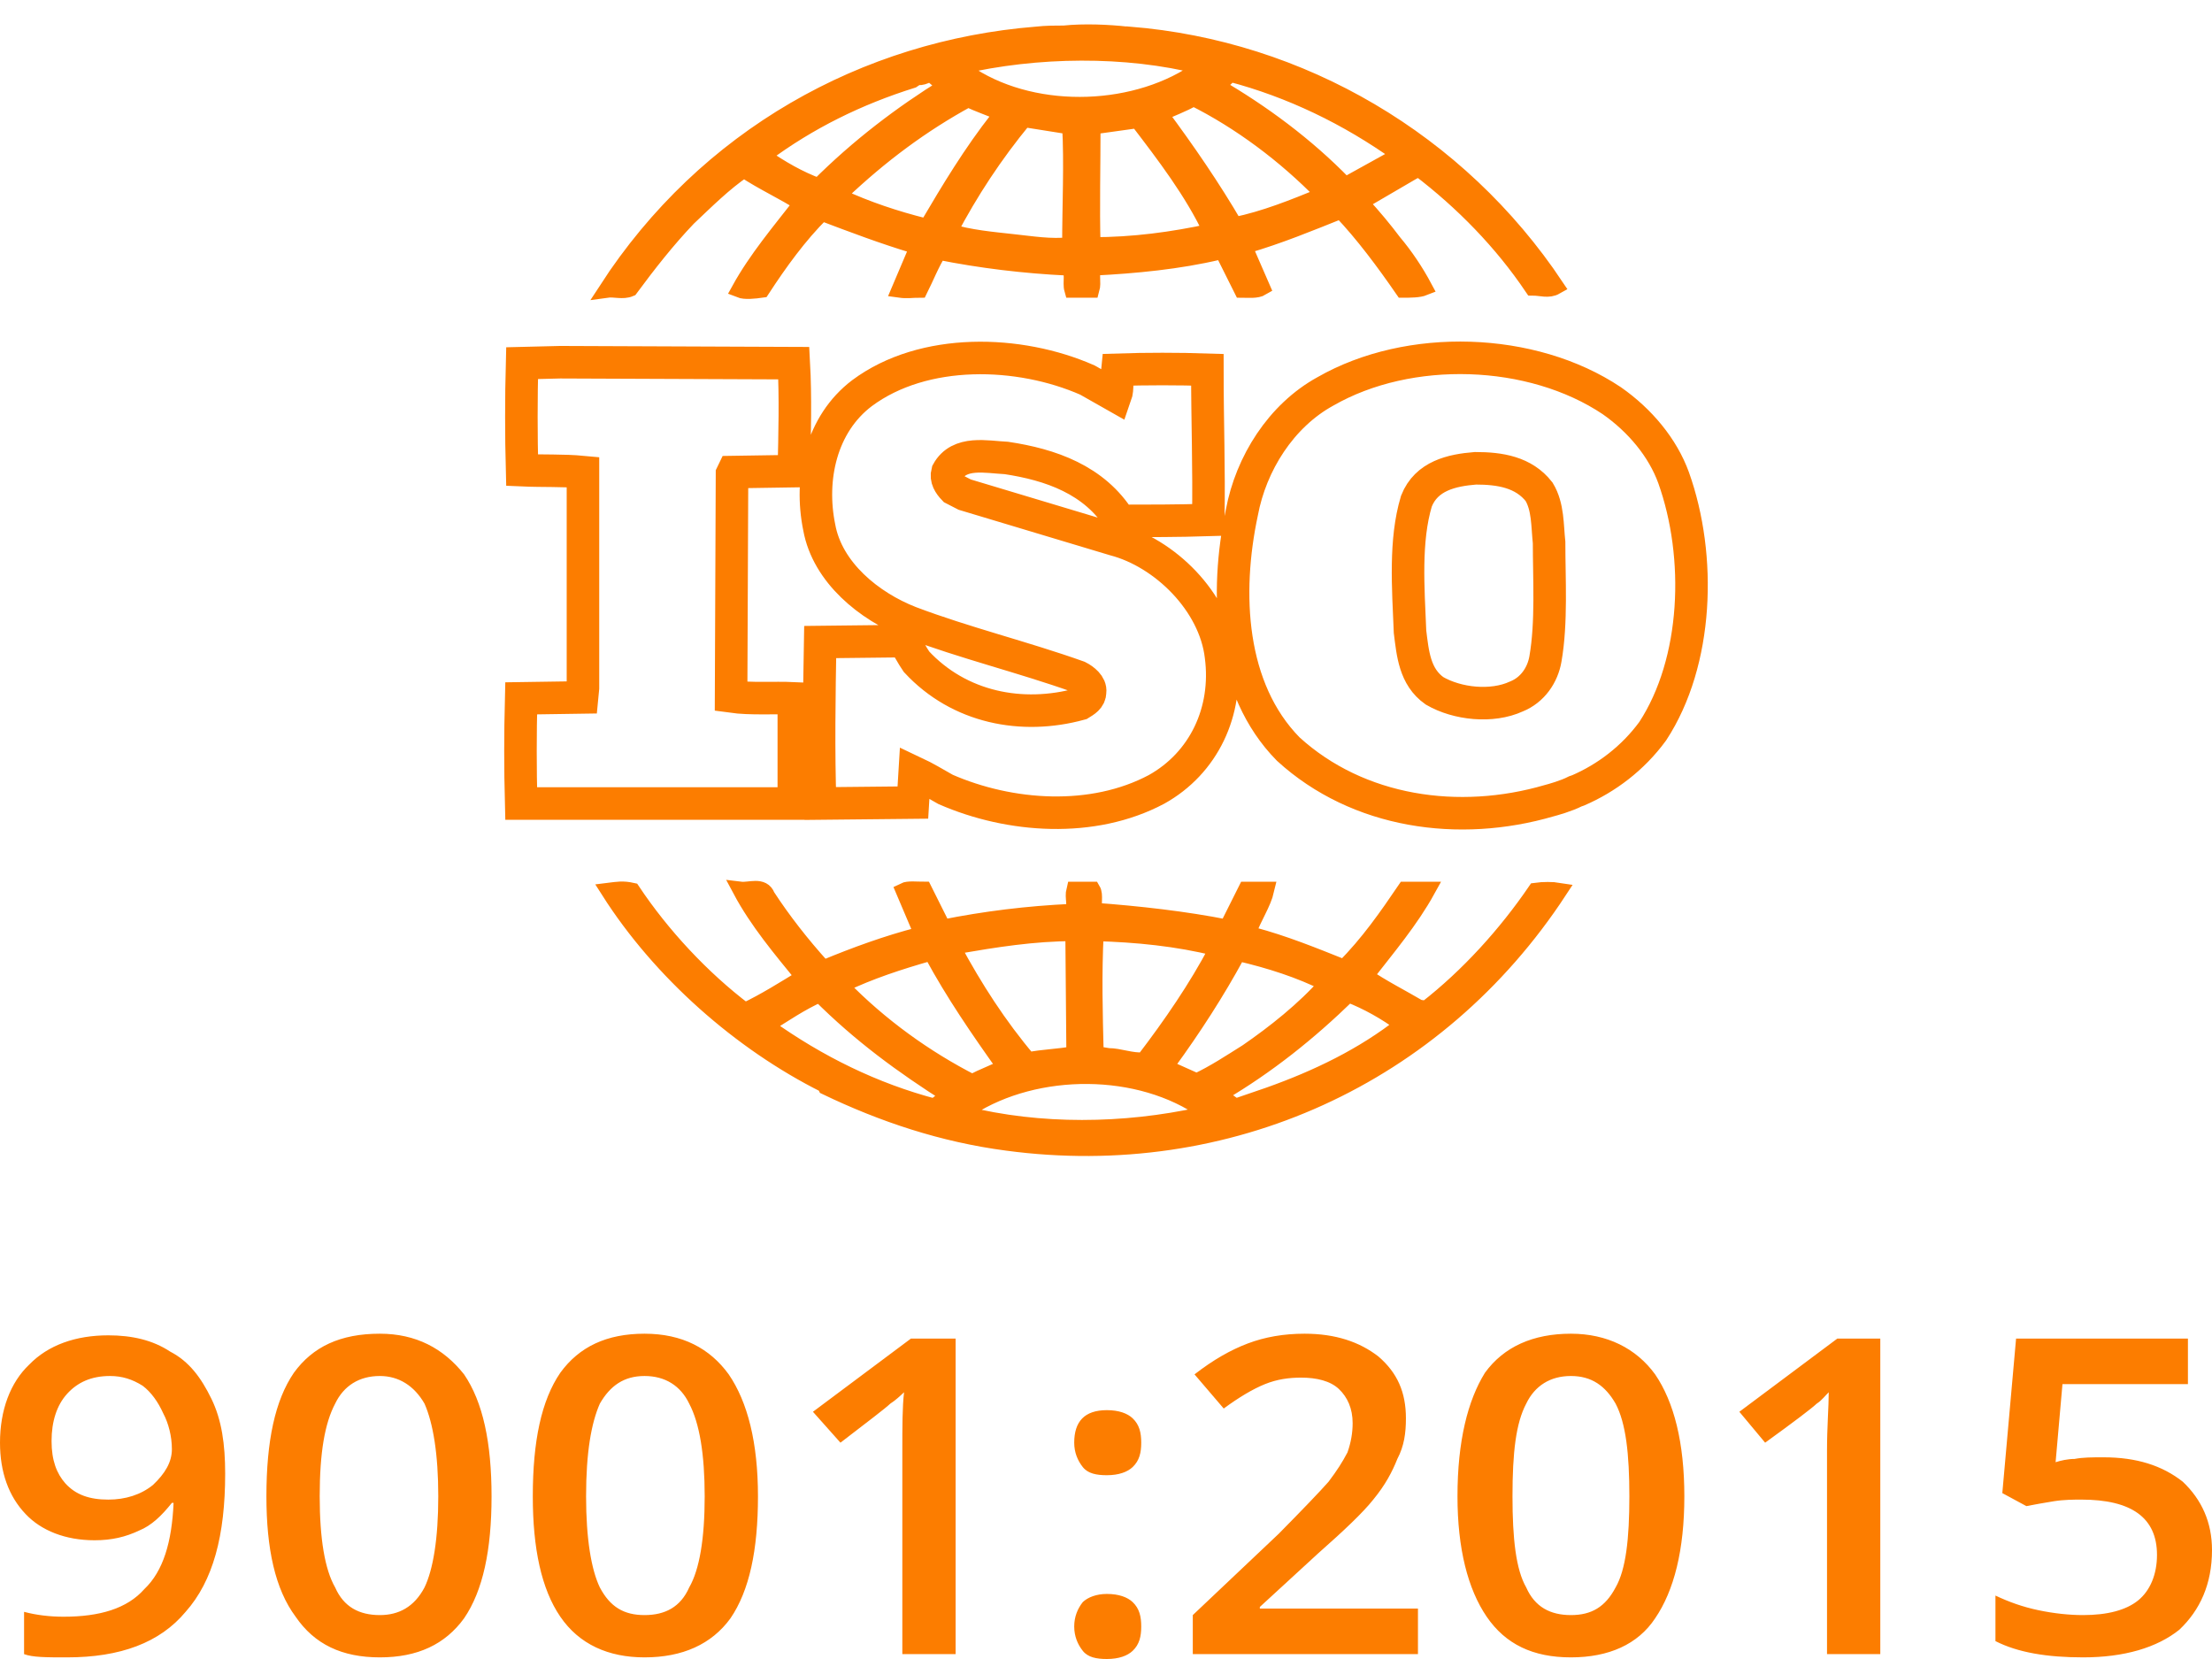
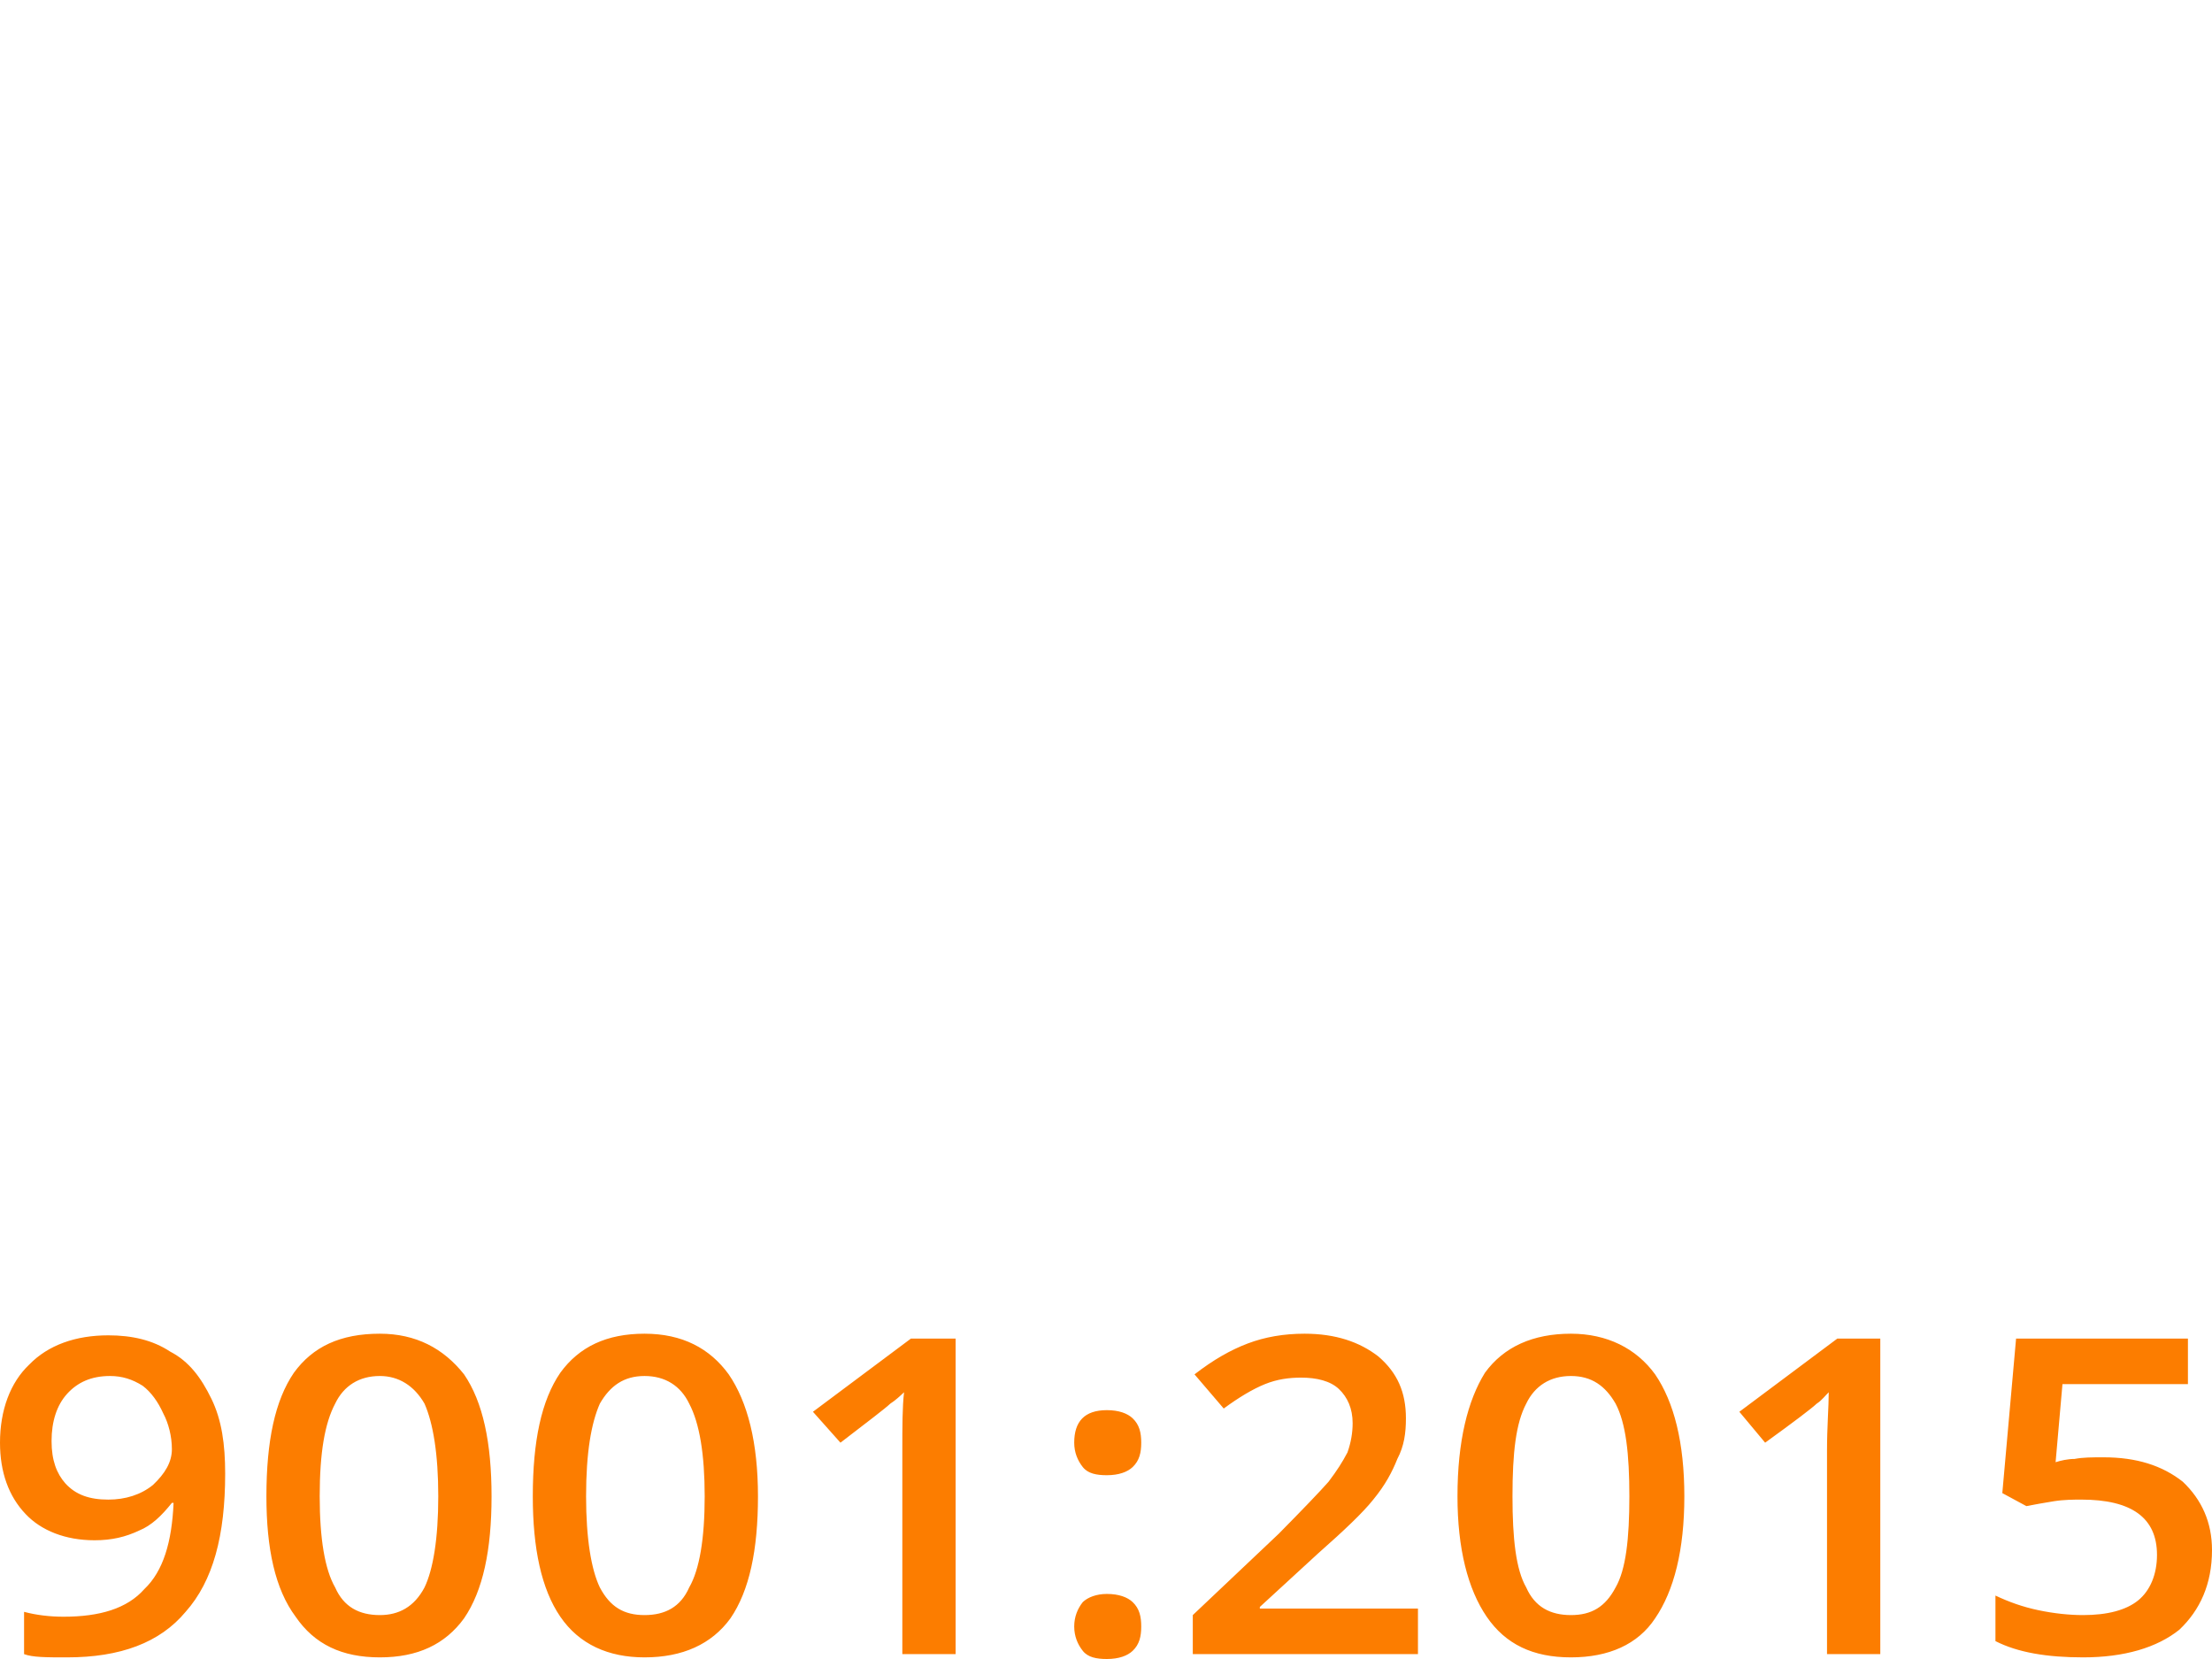
<svg xmlns="http://www.w3.org/2000/svg" width="68" height="51" viewBox="0 0 68 51" fill="none">
-   <path fill-rule="evenodd" clip-rule="evenodd" d="M19.37 8.87C19.921 8.125 20.503 7.38 21.151 6.701C21.734 6.15 22.252 5.632 22.867 5.211C23.449 5.6 24.097 5.891 24.647 6.247C23.967 7.121 23.255 7.963 22.737 8.902C22.899 8.967 23.191 8.934 23.417 8.902C23.967 8.06 24.55 7.251 25.262 6.539C26.201 6.895 27.14 7.251 28.111 7.542L28.208 7.607L27.658 8.902C27.885 8.934 28.047 8.902 28.273 8.902C28.467 8.514 28.629 8.093 28.856 7.737C30.151 7.996 31.478 8.157 32.838 8.222C33.032 8.352 32.902 8.675 32.967 8.902H33.55C33.615 8.675 33.517 8.416 33.615 8.222C34.91 8.157 36.237 8.028 37.467 7.737H37.597L38.179 8.902C38.373 8.902 38.633 8.934 38.794 8.837L38.244 7.575L38.309 7.542C39.312 7.251 40.251 6.862 41.222 6.474C41.902 7.186 42.55 8.06 43.132 8.902C43.359 8.902 43.618 8.902 43.78 8.837C43.521 8.352 43.197 7.866 42.841 7.445C42.55 7.057 42.226 6.668 41.87 6.28V6.183L43.424 5.276L43.618 5.179C44.978 6.215 46.175 7.445 47.114 8.837C47.373 8.837 47.6 8.934 47.827 8.805C44.848 4.337 39.992 1.489 34.715 1.068L34.683 1.1L34.651 1.068C34.068 1.003 33.323 0.971 32.708 1.035C32.449 1.035 32.158 1.035 31.866 1.068C26.59 1.489 21.701 4.208 18.658 8.902C18.885 8.87 19.144 8.967 19.37 8.87ZM28.435 6.96C27.529 6.733 26.654 6.442 25.813 6.053L25.845 5.924C27.075 4.758 28.338 3.819 29.762 3.042C30.086 3.204 30.41 3.301 30.766 3.463L30.701 3.625C29.859 4.693 29.18 5.827 28.532 6.927L28.435 6.96ZM29.18 7.121C29.827 5.891 30.572 4.758 31.478 3.658L32.902 3.884C32.967 5.017 32.902 6.312 32.902 7.542C32.287 7.607 31.737 7.51 31.122 7.445C30.539 7.38 29.795 7.316 29.18 7.121ZM33.582 7.542C33.55 6.377 33.582 5.082 33.582 3.884C34.035 3.819 34.521 3.755 34.974 3.69C35.816 4.791 36.658 5.891 37.24 7.121C36.043 7.38 34.845 7.542 33.582 7.542ZM37.953 6.927C37.273 5.762 36.496 4.629 35.654 3.496C35.978 3.334 36.366 3.204 36.69 3.01C38.114 3.722 39.507 4.758 40.672 5.956L40.64 6.021C39.766 6.377 38.892 6.733 37.953 6.927ZM25.165 5.729C24.55 5.503 24 5.179 23.482 4.823V4.758C24.874 3.722 26.395 2.978 28.047 2.46L28.241 2.33V2.363C28.403 2.395 28.564 2.201 28.694 2.33L29.082 2.654C27.723 3.496 26.395 4.499 25.165 5.729ZM41.319 5.665C40.154 4.467 38.794 3.463 37.402 2.654L37.823 2.265C39.669 2.751 41.417 3.593 43.003 4.726L42.938 4.823L41.417 5.665H41.319ZM36.917 2.104C35.007 3.496 31.899 3.625 29.859 2.33L29.503 2.039C31.866 1.489 34.618 1.456 36.917 2.039V2.104ZM31.608 32.599C30.701 31.531 29.956 30.366 29.309 29.168L29.439 29.071C30.572 28.876 31.769 28.682 33 28.682L33.032 32.405C32.546 32.502 32.061 32.502 31.608 32.599ZM32.967 28.035C31.575 28.099 30.28 28.261 28.985 28.52L28.403 27.355C28.176 27.355 27.917 27.322 27.788 27.387L28.338 28.682L28.273 28.747C27.27 29.006 26.298 29.362 25.36 29.75L25.262 29.718C24.647 29.038 24.064 28.294 23.579 27.549C23.449 27.193 23.029 27.387 22.77 27.355C23.288 28.326 24 29.168 24.712 30.042C24.129 30.398 23.514 30.786 22.899 31.078C21.572 30.074 20.342 28.747 19.435 27.387C19.144 27.322 18.982 27.355 18.723 27.387C20.309 29.88 22.77 32.049 25.36 33.344L25.392 33.409C27.14 34.25 28.985 34.865 30.96 35.124C37.726 36.031 44.168 33.117 47.924 27.387C47.729 27.355 47.438 27.355 47.211 27.387C46.305 28.714 45.139 30.009 43.845 31.013L43.618 30.981C43.068 30.657 42.485 30.366 41.967 30.009C42.647 29.135 43.359 28.294 43.877 27.355H43.197C42.647 28.164 42.064 29.006 41.319 29.75C40.348 29.362 39.474 29.006 38.503 28.747L38.373 28.65C38.535 28.197 38.827 27.776 38.924 27.355H38.309L37.726 28.52C36.431 28.261 34.974 28.099 33.647 28.002C33.582 27.808 33.679 27.517 33.582 27.355H33.032C32.967 27.614 33.097 27.808 32.967 28.035ZM28.662 29.329C29.309 30.527 30.086 31.66 30.895 32.794C30.572 32.988 30.215 33.085 29.892 33.279C28.435 32.535 27.043 31.531 25.877 30.333V30.268C26.752 29.848 27.658 29.556 28.564 29.297L28.662 29.329ZM29.795 34.056C31.866 32.729 35.039 32.729 37.046 34.153L36.917 34.283C34.553 34.801 31.964 34.833 29.633 34.25L29.795 34.056ZM25.198 30.56C26.46 31.822 27.755 32.761 29.18 33.668L28.726 34.024C26.881 33.538 25.165 32.696 23.579 31.563V31.499C24.097 31.175 24.615 30.819 25.198 30.56ZM33.679 32.405C33.647 31.11 33.615 29.977 33.679 28.682C34.942 28.714 36.205 28.844 37.37 29.135L37.402 29.2C36.787 30.366 36.01 31.499 35.169 32.599C34.78 32.632 34.424 32.47 34.068 32.47L33.679 32.405ZM35.913 32.664C36.69 31.596 37.402 30.495 38.017 29.362L38.082 29.297C39.053 29.524 39.96 29.815 40.801 30.236C40.089 31.045 39.183 31.758 38.341 32.34C37.823 32.664 37.338 32.988 36.787 33.247L35.848 32.826L35.913 32.664ZM37.532 33.603C38.956 32.761 40.219 31.758 41.449 30.56C42.032 30.786 42.614 31.11 43.132 31.499C41.902 32.47 40.478 33.15 39.021 33.668L37.985 34.024C37.823 33.926 37.661 33.797 37.499 33.668L37.532 33.603Z" fill="#FC7D00" stroke="#FC7D00" stroke-width="0.5" />
-   <path fill-rule="evenodd" clip-rule="evenodd" d="M22.475 21.411L22.503 14.57L22.531 14.512L24.403 14.483C24.431 13.357 24.459 12.174 24.403 11.164L17.222 11.135L16.049 11.164C16.021 12.203 16.021 13.415 16.049 14.454C16.692 14.483 17.306 14.454 17.921 14.512V21.151L17.893 21.44L16.021 21.468C15.993 22.565 15.993 23.633 16.021 24.701H24.403V21.468C23.788 21.44 23.09 21.497 22.475 21.411ZM26.498 12.087C25.241 13.04 24.878 14.714 25.185 16.215C25.437 17.601 26.722 18.64 27.979 19.13C29.656 19.765 31.444 20.198 33.148 20.805C33.316 20.891 33.539 21.064 33.511 21.266C33.511 21.468 33.344 21.555 33.204 21.642C31.416 22.132 29.488 21.757 28.175 20.343C28.035 20.141 27.923 19.91 27.784 19.708L25.213 19.737C25.185 21.324 25.157 23.143 25.213 24.701L28.063 24.672L28.119 23.749C28.426 23.893 28.762 24.095 29.069 24.268C31.053 25.134 33.595 25.308 35.551 24.268C37.004 23.46 37.758 21.873 37.535 20.169C37.339 18.495 35.803 16.994 34.266 16.59L29.656 15.205L29.32 15.032C29.181 14.887 29.069 14.714 29.125 14.512C29.488 13.848 30.326 14.05 30.941 14.079C32.282 14.281 33.651 14.743 34.433 16.013C35.272 16.013 36.222 16.013 37.144 15.984C37.172 14.396 37.116 12.982 37.116 11.366C36.249 11.337 35.216 11.337 34.35 11.366C34.322 11.626 34.377 11.943 34.294 12.174L33.428 11.683C31.332 10.76 28.398 10.673 26.498 12.087ZM40.748 12.03C39.379 12.78 38.457 14.252 38.177 15.753C37.647 18.236 37.786 21.18 39.602 23.027C41.754 24.99 44.855 25.423 47.621 24.615C47.733 24.586 48.152 24.47 48.431 24.326L48.515 24.297C49.381 23.922 50.192 23.316 50.806 22.479C52.203 20.343 52.315 17.11 51.449 14.685C51.114 13.761 50.415 12.924 49.549 12.318C47.09 10.673 43.318 10.557 40.748 12.03ZM43.346 19.419C43.29 18.062 43.179 16.619 43.542 15.407C43.849 14.627 44.632 14.454 45.358 14.396C46.112 14.396 46.839 14.512 47.314 15.118C47.593 15.58 47.565 16.157 47.621 16.677C47.621 17.803 47.705 19.13 47.509 20.256C47.425 20.747 47.118 21.209 46.615 21.411C45.861 21.757 44.799 21.642 44.101 21.238C43.486 20.805 43.43 20.083 43.346 19.419Z" stroke="#FC7D00" />
  <path fill-rule="evenodd" clip-rule="evenodd" d="M6.922 45.3C6.922 47.2 6.552 48.6 5.706 49.55C4.914 50.5 3.699 50.95 2.061 50.95C1.427 50.95 1.004 50.95 0.74 50.85V49.55C1.11 49.65 1.532 49.7 1.955 49.7C3.064 49.7 3.91 49.45 4.438 48.85C5.019 48.3 5.284 47.4 5.336 46.2H5.284C4.967 46.6 4.65 46.9 4.28 47.05C3.857 47.25 3.434 47.35 2.906 47.35C2.008 47.35 1.268 47.05 0.793 46.55C0.264 46 0 45.25 0 44.35C0 43.35 0.317 42.5 0.898 41.95C1.479 41.35 2.325 41.05 3.329 41.05C4.068 41.05 4.702 41.2 5.231 41.55C5.812 41.85 6.182 42.35 6.499 43C6.816 43.65 6.922 44.4 6.922 45.3ZM3.382 42.3C2.8 42.3 2.378 42.5 2.061 42.85C1.744 43.2 1.585 43.7 1.585 44.3C1.585 44.9 1.744 45.3 2.008 45.6C2.325 45.95 2.747 46.1 3.329 46.1C3.857 46.1 4.333 45.95 4.702 45.65C5.072 45.3 5.284 44.95 5.284 44.55C5.284 44.15 5.178 43.75 5.019 43.45C4.861 43.1 4.65 42.8 4.385 42.6C4.068 42.4 3.751 42.3 3.382 42.3ZM15.111 46C15.111 47.65 14.847 48.9 14.266 49.75C13.684 50.55 12.839 50.95 11.677 50.95C10.514 50.95 9.669 50.55 9.088 49.7C8.454 48.85 8.19 47.6 8.19 46C8.19 44.3 8.454 43.05 9.035 42.2C9.616 41.4 10.461 41 11.677 41C12.786 41 13.632 41.45 14.266 42.25C14.847 43.1 15.111 44.35 15.111 46ZM9.828 46C9.828 47.3 9.986 48.25 10.303 48.8C10.567 49.4 11.043 49.65 11.677 49.65C12.258 49.65 12.733 49.4 13.05 48.8C13.315 48.25 13.473 47.3 13.473 46C13.473 44.7 13.315 43.75 13.05 43.15C12.733 42.6 12.258 42.3 11.677 42.3C11.043 42.3 10.567 42.6 10.303 43.15C9.986 43.75 9.828 44.65 9.828 46ZM23.301 46C23.301 47.65 23.037 48.9 22.455 49.75C21.874 50.55 20.976 50.95 19.814 50.95C18.704 50.95 17.806 50.55 17.225 49.7C16.643 48.85 16.379 47.6 16.379 46C16.379 44.3 16.643 43.05 17.225 42.2C17.806 41.4 18.651 41 19.814 41C20.976 41 21.821 41.45 22.402 42.25C22.984 43.1 23.301 44.35 23.301 46ZM18.017 46C18.017 47.3 18.176 48.25 18.44 48.8C18.757 49.4 19.18 49.65 19.814 49.65C20.448 49.65 20.923 49.4 21.187 48.8C21.504 48.25 21.663 47.3 21.663 46C21.663 44.7 21.504 43.75 21.187 43.15C20.923 42.6 20.448 42.3 19.814 42.3C19.18 42.3 18.757 42.6 18.44 43.15C18.176 43.75 18.017 44.65 18.017 46ZM29.377 50.85H27.739V44.6C27.739 43.85 27.739 43.25 27.792 42.8C27.686 42.9 27.528 43.05 27.369 43.15C27.211 43.3 26.682 43.7 25.837 44.35L24.991 43.4L28.003 41.15H29.377V50.85ZM33.023 50C33.023 49.7 33.128 49.45 33.287 49.25C33.445 49.1 33.709 49 34.026 49C34.396 49 34.66 49.1 34.819 49.25C35.03 49.45 35.083 49.7 35.083 50C35.083 50.3 35.03 50.55 34.819 50.75C34.66 50.9 34.396 51 34.026 51C33.709 51 33.445 50.95 33.287 50.75C33.128 50.55 33.023 50.3 33.023 50ZM33.023 44.35C33.023 43.7 33.34 43.35 34.026 43.35C34.396 43.35 34.66 43.45 34.819 43.6C35.03 43.8 35.083 44.05 35.083 44.35C35.083 44.65 35.03 44.9 34.819 45.1C34.66 45.25 34.396 45.35 34.026 45.35C33.709 45.35 33.445 45.3 33.287 45.1C33.128 44.9 33.023 44.65 33.023 44.35ZM43.59 50.85H36.668V49.65L39.31 47.15C40.05 46.4 40.578 45.85 40.842 45.55C41.106 45.2 41.265 44.95 41.423 44.65C41.529 44.35 41.582 44.05 41.582 43.75C41.582 43.3 41.423 42.95 41.159 42.7C40.895 42.45 40.472 42.35 39.997 42.35C39.627 42.35 39.257 42.4 38.887 42.55C38.517 42.7 38.095 42.95 37.619 43.3L36.721 42.25C37.302 41.8 37.831 41.5 38.359 41.3C38.887 41.1 39.468 41 40.103 41C41.054 41 41.793 41.25 42.374 41.7C42.956 42.2 43.22 42.8 43.22 43.6C43.22 44.05 43.167 44.45 42.956 44.85C42.797 45.25 42.586 45.65 42.216 46.1C41.899 46.5 41.318 47.05 40.525 47.75L38.729 49.4V49.45H43.59V50.85ZM51.779 46C51.779 47.65 51.462 48.9 50.881 49.75C50.353 50.55 49.455 50.95 48.292 50.95C47.13 50.95 46.284 50.55 45.703 49.7C45.122 48.85 44.805 47.6 44.805 46C44.805 44.3 45.122 43.05 45.65 42.2C46.231 41.4 47.13 41 48.292 41C49.402 41 50.3 41.45 50.881 42.25C51.462 43.1 51.779 44.35 51.779 46ZM46.496 46C46.496 47.3 46.601 48.25 46.918 48.8C47.183 49.4 47.658 49.65 48.292 49.65C48.926 49.65 49.349 49.4 49.666 48.8C49.983 48.25 50.089 47.3 50.089 46C50.089 44.7 49.983 43.75 49.666 43.15C49.349 42.6 48.926 42.3 48.292 42.3C47.658 42.3 47.183 42.6 46.918 43.15C46.601 43.75 46.496 44.65 46.496 46ZM57.803 50.85H56.165V44.6C56.165 43.85 56.218 43.25 56.218 42.8C56.112 42.9 56.006 43.05 55.848 43.15C55.689 43.3 55.161 43.7 54.263 44.35L53.47 43.4L56.482 41.15H57.803V50.85ZM64.671 44.8C65.675 44.8 66.468 45.05 67.102 45.55C67.683 46.1 68 46.8 68 47.65C68 48.7 67.63 49.5 66.996 50.1C66.309 50.65 65.305 50.95 64.037 50.95C62.928 50.95 62.029 50.8 61.343 50.45V49.05C61.765 49.25 62.188 49.4 62.664 49.5C63.139 49.6 63.615 49.65 64.037 49.65C64.777 49.65 65.358 49.5 65.728 49.2C66.098 48.9 66.309 48.4 66.309 47.8C66.309 46.65 65.517 46.1 63.984 46.1C63.773 46.1 63.456 46.1 63.139 46.15C62.822 46.2 62.558 46.25 62.294 46.3L61.554 45.9L61.977 41.15H67.26V42.55H63.403L63.192 44.95C63.35 44.9 63.562 44.85 63.773 44.85C64.037 44.8 64.302 44.8 64.671 44.8Z" fill="#FC7D00" />
</svg>